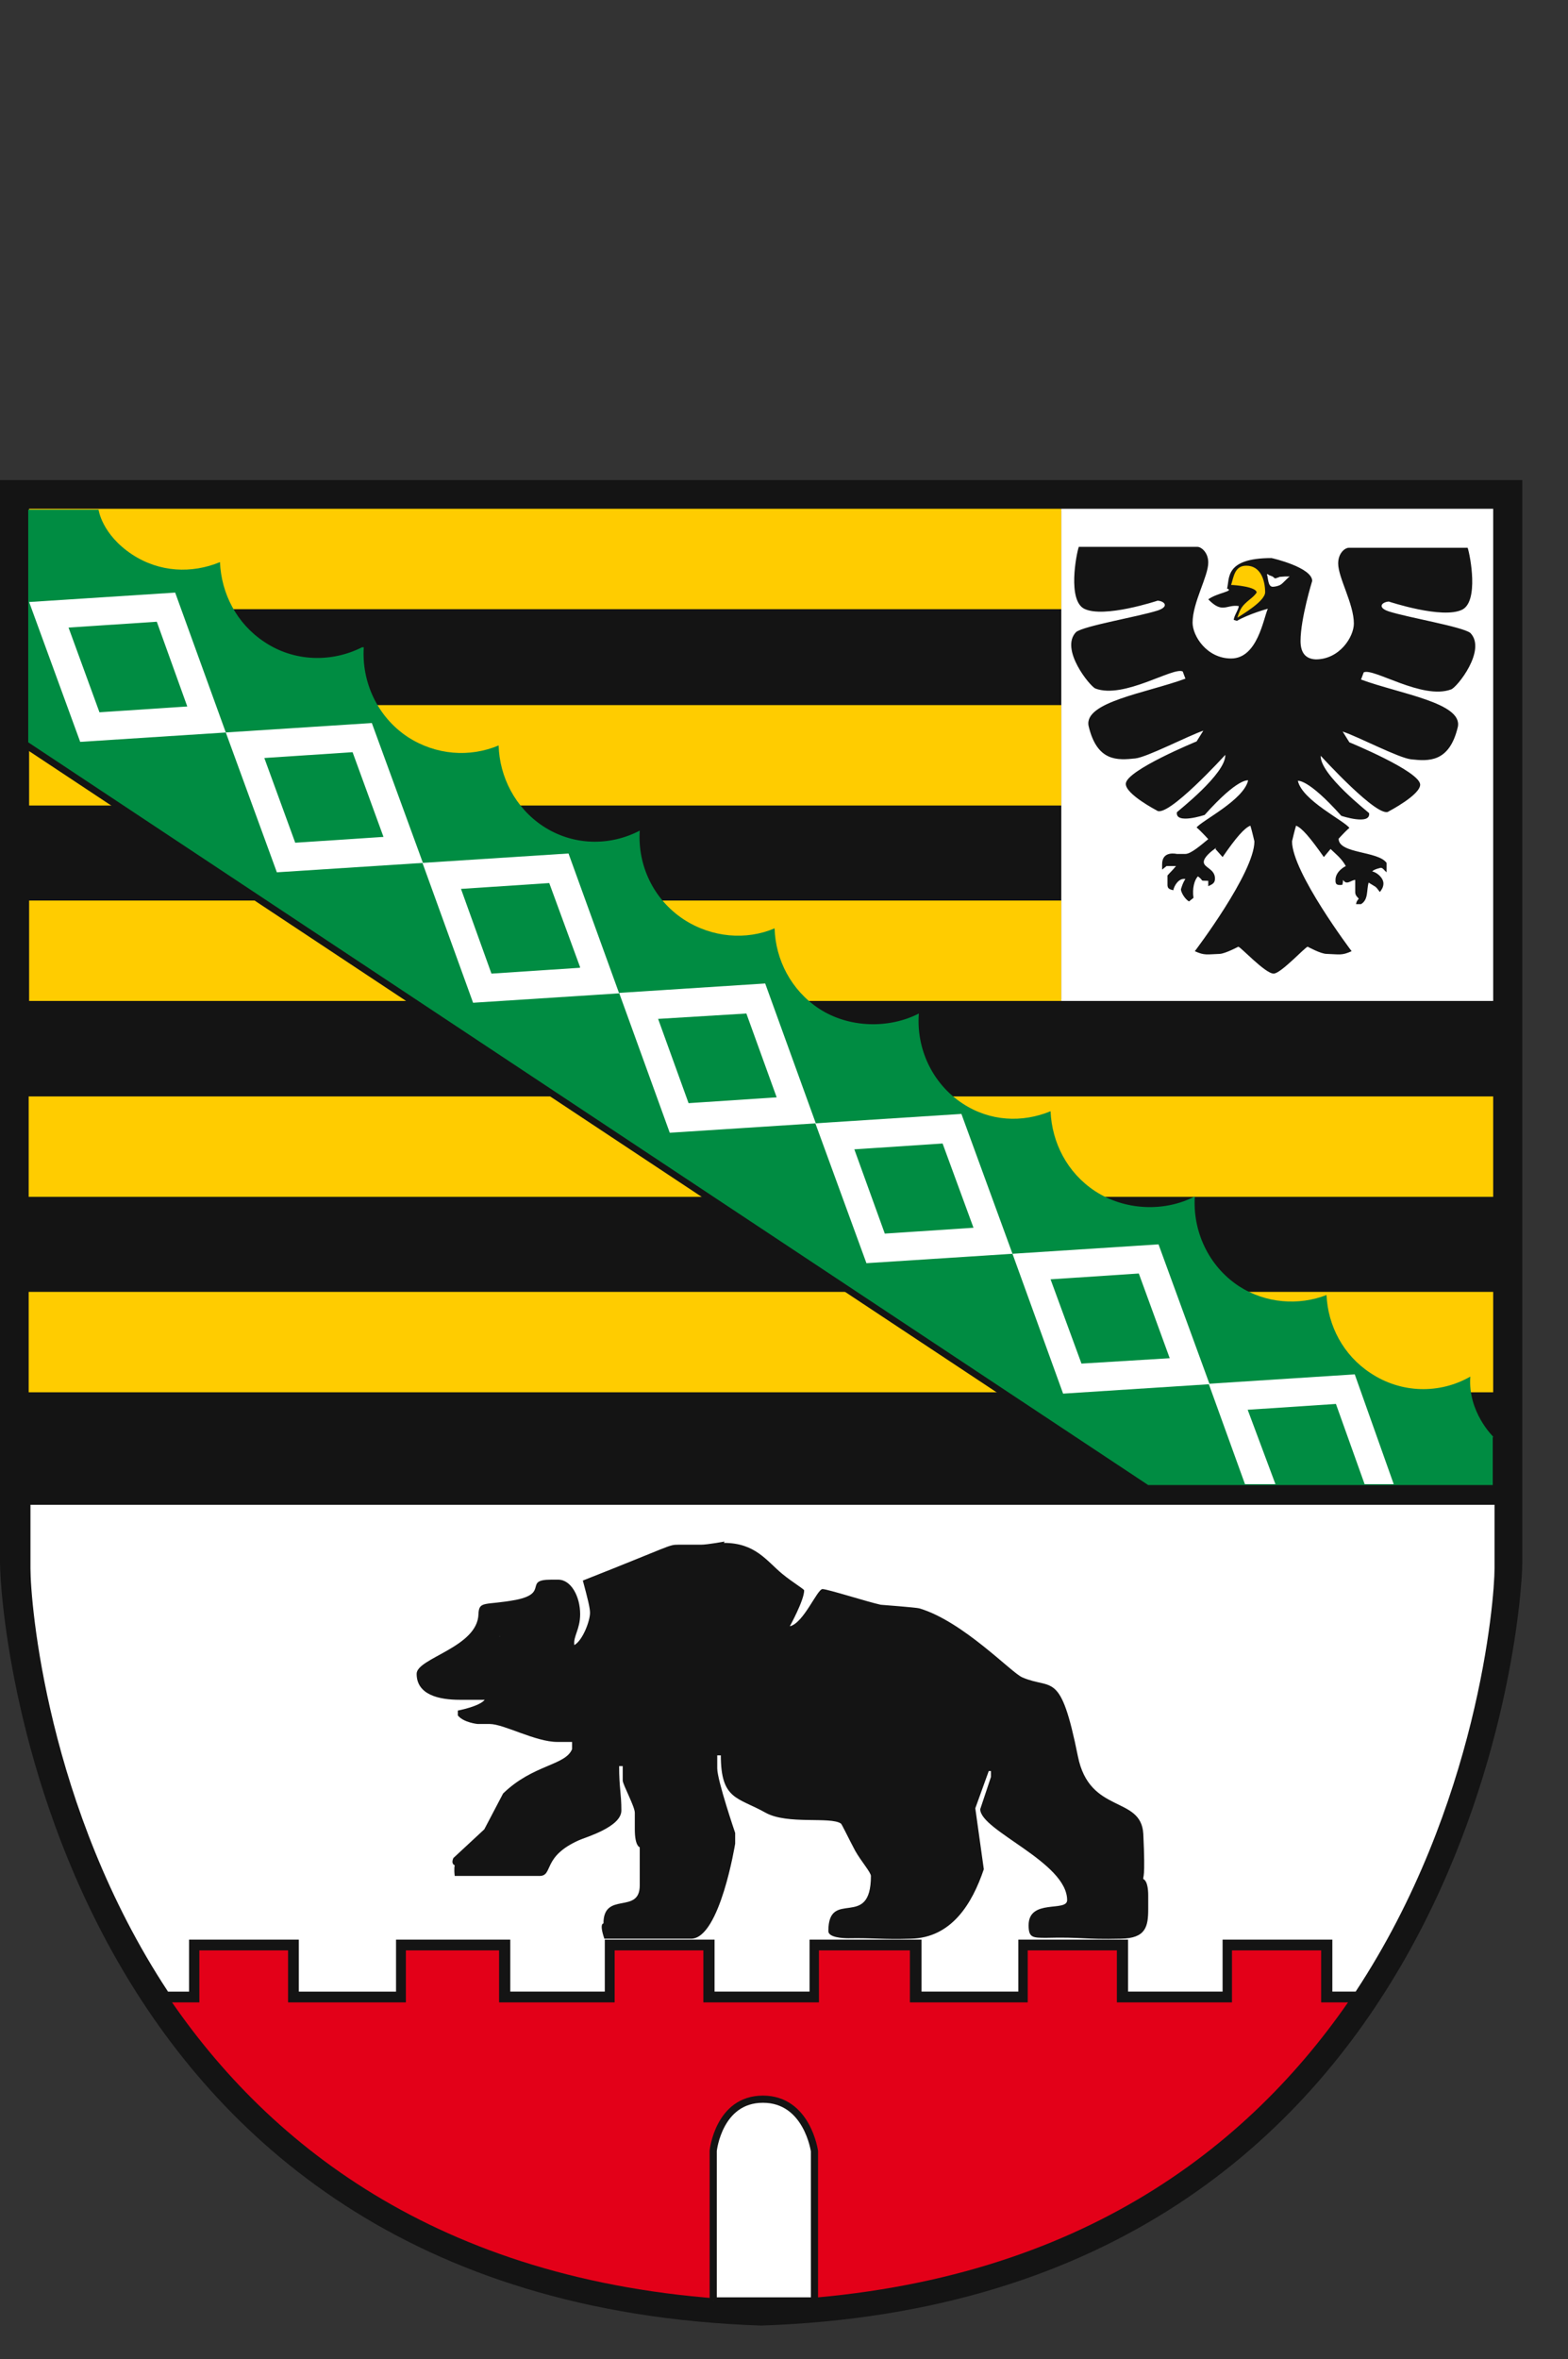
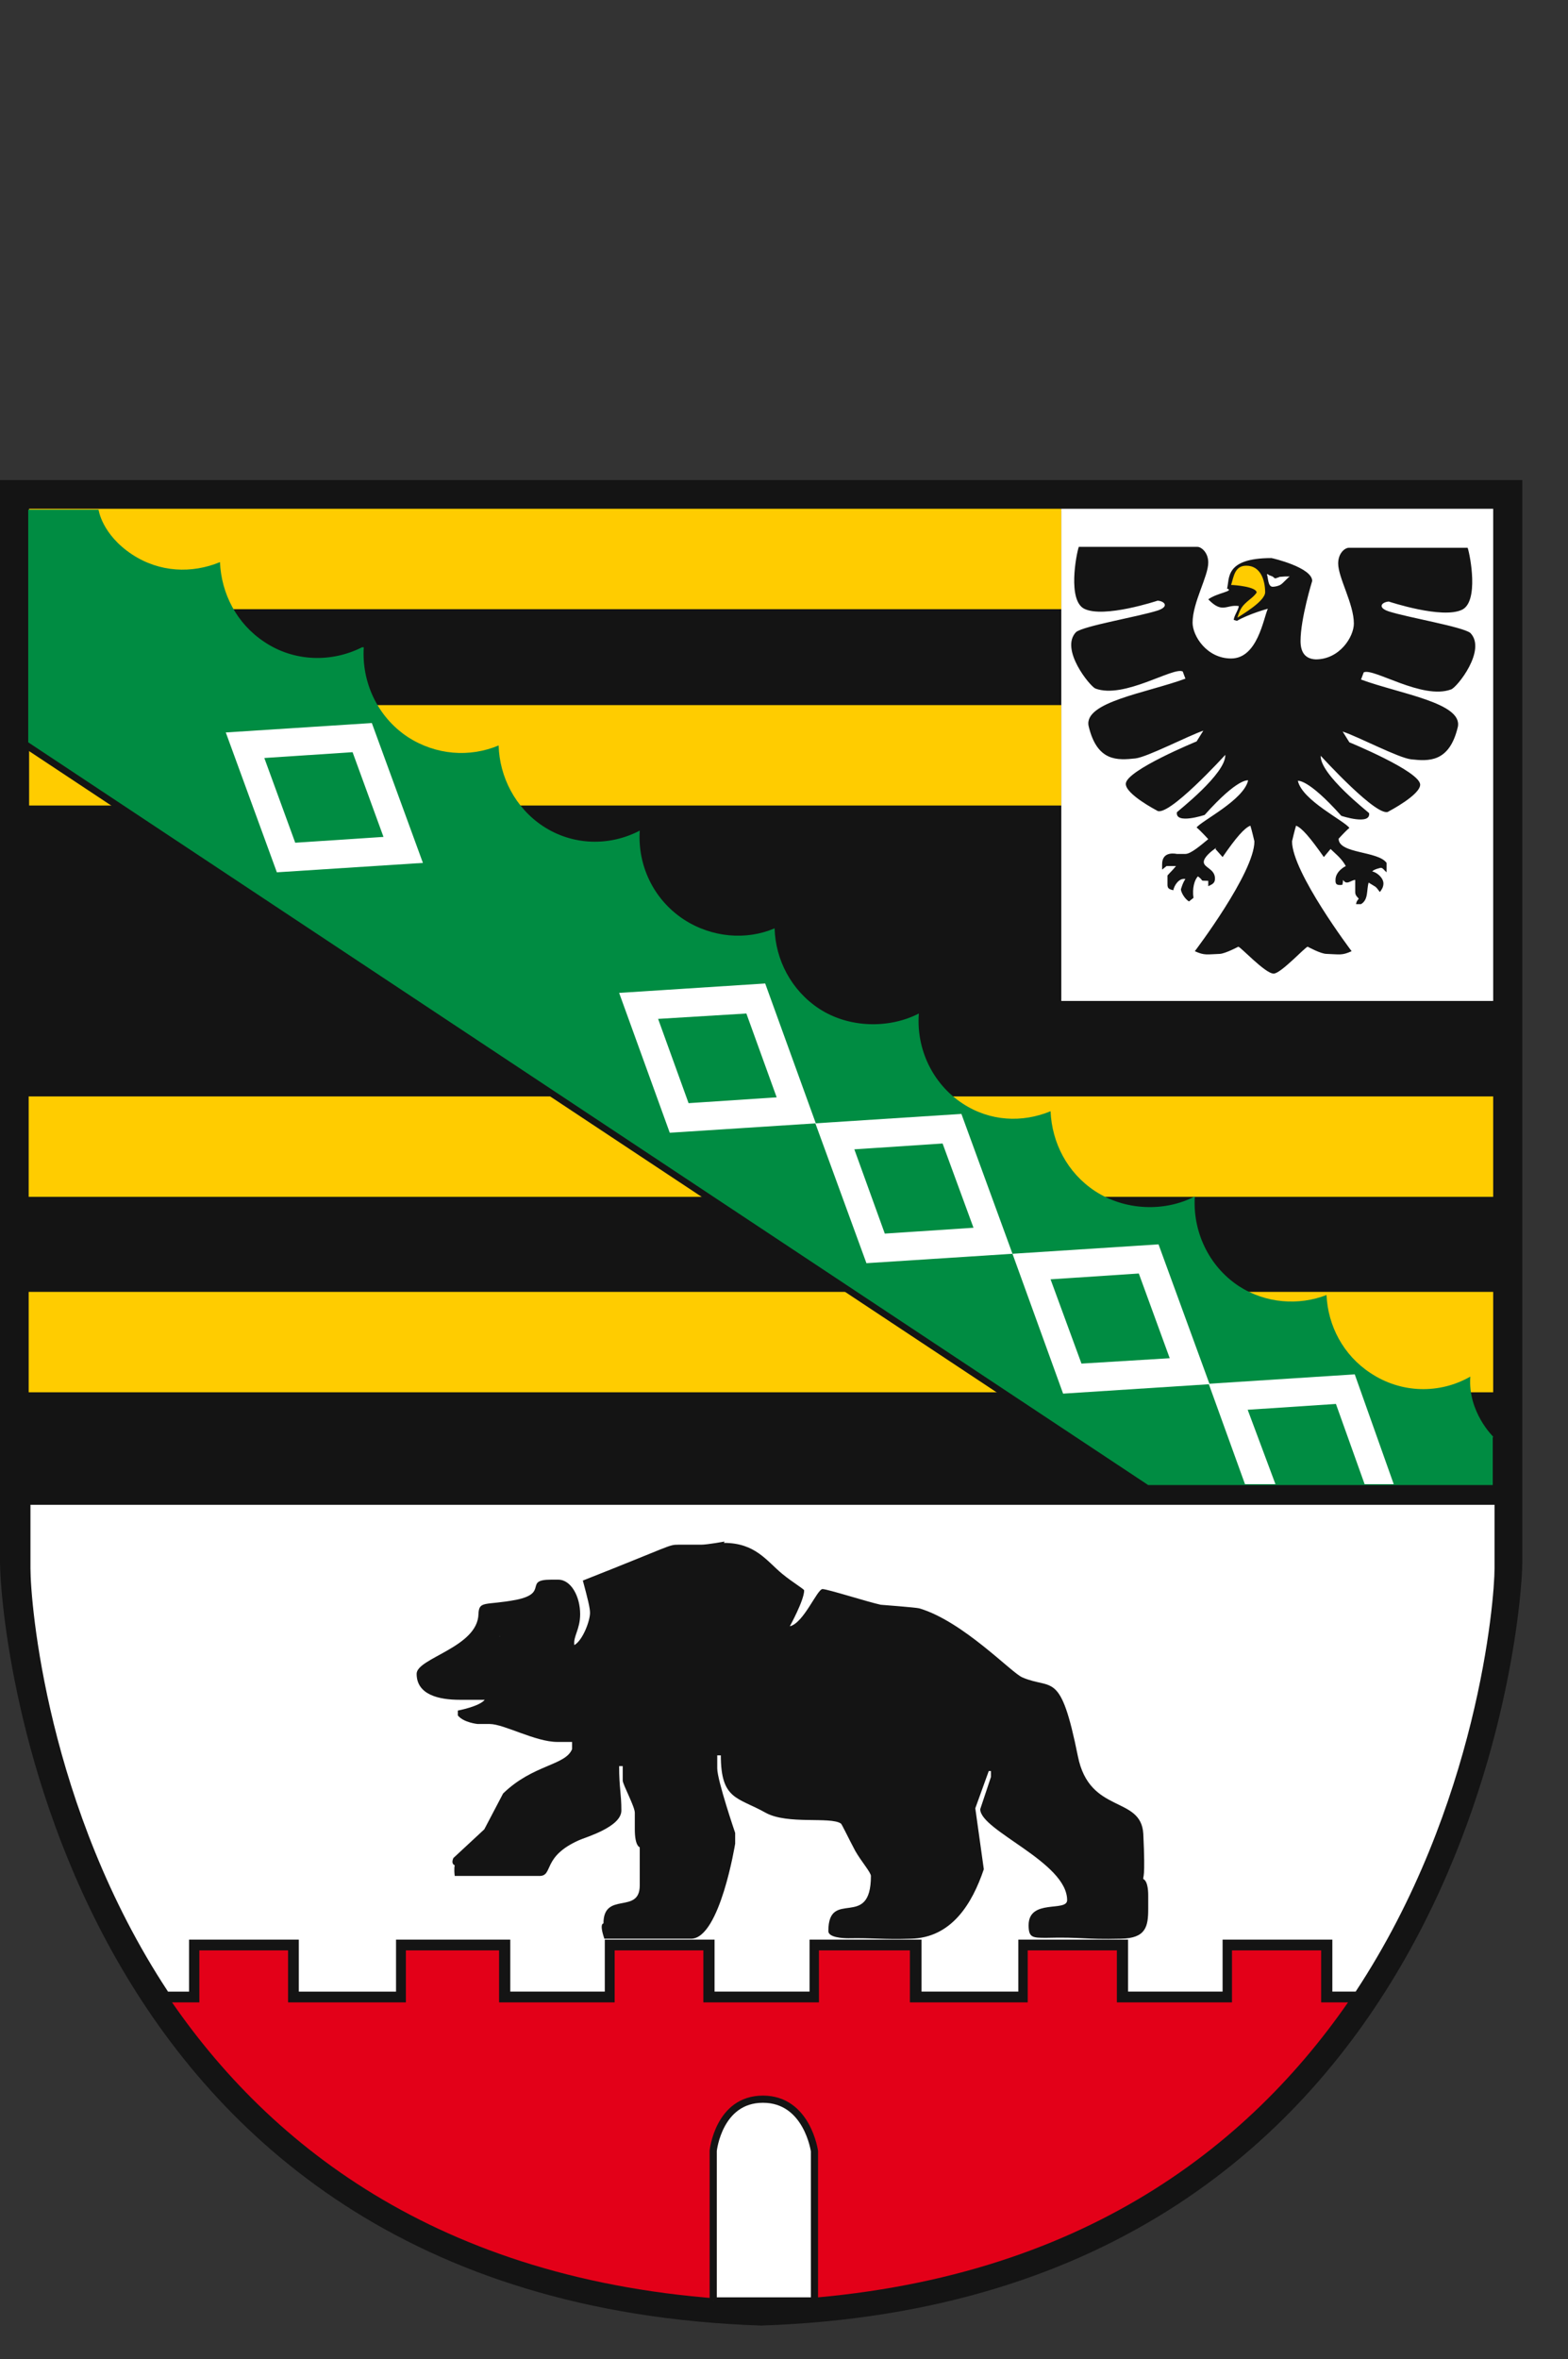
<svg xmlns="http://www.w3.org/2000/svg" viewBox="0 0 35 52.63">
  <rect x="0" y="0" width="35" height="52.63" fill="#333333" stroke="none" />
  <path d="M116.01,10.71h33.98v24.14c0,1.33-1.27,16.5-16.99,17.03-15.73-.53-16.99-15.6-16.99-17.03V10.71Z" style="fill: #141414;" transform="translate(-116.01 0)" />
  <path d="M119.75,44.43h.48v-1.16s2.45,0,2.45,0v1.16h2.17v-.99s0-.17,0-.17h2.55v1.16s2.11,0,2.11,0v-1.16h2.45v1.16h2.12v-1.16h2.5v1.16h2.16v-1.16h2.45v1.16s2.11,0,2.11,0v-.99s0-.17,0-.17h2.45v1.16s.52,0,.52,0c2.73-4.14,3.1-8.73,3.1-9.44v-1.42h-32.68v1.42c0,.76.36,5.33,3.07,9.44Z" style="fill: #fff;" transform="translate(-116.01 0)" />
  <path d="M132.17,34.42c.7,0,.95.4,1.3.69.23.19.49.34.49.37,0,.22-.32.8-.32.8.31-.07.61-.83.73-.83.11,0,1.02.29,1.3.35,0,0,.79.06.86.08.98.29,2.07,1.45,2.3,1.54.67.29.85-.18,1.24,1.76.26,1.3,1.41.87,1.46,1.73.05,1.05-.01.93,0,1.01,0,0,.11.02.11.37v.29c0,.4-.05.66-.61.67-.83.02-.87-.04-1.66-.02-.31,0-.4,0-.4-.28,0-.6.86-.29.86-.56,0-.85-1.94-1.55-1.94-2.03l.24-.72v-.13h-.05l-.3.83.19,1.36c-.26.77-.72,1.53-1.63,1.55-.62.02-.83-.02-1.39-.01-.14,0-.45-.02-.45-.16,0-.97.95-.01.95-1.23,0-.08-.22-.33-.35-.56-.15-.28-.3-.6-.32-.61-.24-.16-1.19.03-1.68-.24-.62-.35-1-.28-1-1.28h-.08v.29c0,.27.4,1.44.4,1.44v.24s-.34,2.11-.98,2.12h-1.94c-.12-.35-.02-.34-.02-.34,0-.73.81-.19.81-.85s0-.81,0-.85c0,0-.11-.02-.11-.4v-.37c0-.14-.27-.63-.27-.72v-.32h-.08c0,.5.05.6.05.99,0,.37-.81.6-.94.66-.84.37-.57.8-.89.8h-1.89c-.02-.17,0-.24,0-.24,0,0-.09-.02-.03-.16l.69-.64.42-.8c.67-.65,1.39-.62,1.54-.99v-.16h-.33c-.49,0-1.19-.4-1.51-.4h-.27s-.31-.03-.44-.19v-.11s.48-.09.6-.24h-.56c-.46,0-.96-.11-.96-.58,0-.35,1.36-.59,1.38-1.33.01-.31.15-.19.84-.32.74-.15.16-.45.78-.45h.16c.29,0,.49.38.49.77,0,.34-.16.5-.13.69.19-.11.35-.54.35-.72,0-.11-.05-.31-.16-.72,1.98-.78,1.91-.8,2.13-.8h.51c.14,0,.52-.07.52-.07ZM127.16,36.5c.08.04.21.11.3.17-.07.03.02.2-.04.17h-.22c-.04-.12,0-.2-.03-.26v-.08ZM126.46,41.44s-.03.06.11,0c0,.09-.05.29-.16.29-.03,0,0-.03-.08,0,.03-.19.06-.18.13-.29ZM126.87,41.46s0,.02.08,0v.08c-.07.06-.09.11-.13.19-.12-.08-.15.11-.15.03,0-.09.11-.3.2-.3ZM129.81,42.8c-.07.17-.03.18-.13.25v-.2c.06-.03.06-.04.13-.05ZM130.19,42.8c-.08.16-.13.27-.24.28.03-.31.12-.28.24-.28ZM135.3,42.8c0,.13.05.15.02.25h-.23l.07-.15c.03-.05,0-.08.14-.1ZM139.38,42.8c0,.09-.03.13-.05.21l-.13.03s0-.11,0-.14c0-.14.09-.08.19-.1ZM139.62,42.8s.06.02.11.05c-.05.06,0,.22-.19.19v-.11s.05-.09.08-.13ZM134.87,42.82h.08c-.03.11-.05.1,0,.19-.03,0-.21.02-.24.03v-.14s.15-.05.16-.08Z" style="fill: #141414;" transform="translate(-116.01 0)" />
  <path d="M119.85,44.67h.61v-1.16h1.98v1.16h2.63v-1.16s2.08,0,2.08,0v1.16h2.58v-1.16h1.98v1.16h2.58v-1.16s2.03,0,2.03,0v1.16h2.63v-1.16s1.99,0,1.99,0v1.16s2.57,0,2.57,0v-1.16h1.99v1.16s.6,0,.6,0c-2.36,3.4-6.35,6.43-13.11,6.66-6.78-.23-10.79-3.26-13.14-6.66Z" style="fill: #e30018;" transform="translate(-116.01 0)" />
  <path d="M149.34,28.82h-32.69v2.24h32.69v-2.24Z" style="fill: #fc0;" transform="translate(-116.01 0)" />
  <path d="M149.34,24.46h-32.69v2.24h32.69v-2.24Z" style="fill: #fc0;" transform="translate(-116.01 0)" />
-   <path d="M139.7,20.09h-23.04v2.24h23.04v-2.24Z" style="fill: #fc0;" transform="translate(-116.01 0)" />
  <path d="M139.7,15.73h-23.04v2.24h23.04v-2.24Z" style="fill: #fc0;" transform="translate(-116.01 0)" />
  <path d="M139.7,11.35h-23.04v2.24h23.04v-2.24Z" style="fill: #fc0;" transform="translate(-116.01 0)" />
  <path d="M141.35,33.11l-24.7-16.36v-.2s25,16.57,25,16.57h-.3Z" style="fill: #141414;" transform="translate(-116.01 0)" />
  <path d="M149.34,32.05s-.57-.55-.51-1.34c-.68.39-1.54.38-2.23-.08-.61-.4-.95-1.06-.98-1.74-.62.24-1.36.19-1.96-.2-.68-.45-1.03-1.23-.98-2-.67.35-1.56.32-2.23-.12-.62-.41-.96-1.08-.99-1.78-.63.26-1.35.23-1.96-.17-.69-.45-1.04-1.24-.98-2.01-.66.34-1.56.33-2.23-.11-.62-.41-.97-1.09-.99-1.79-.63.27-1.4.21-2.03-.2-.68-.45-1.03-1.21-.98-1.98-.67.35-1.49.34-2.16-.1-.62-.41-.97-1.1-.99-1.8-.64.27-1.4.22-2.03-.19-.68-.45-1.03-1.23-.98-2h-.04c-.67.34-1.51.33-2.18-.12-.62-.41-.96-1.08-.99-1.78-.63.26-1.35.23-1.96-.17-.68-.45-.75-1-.75-1h-1.57s0,5.19,0,5.19l25,16.57h7.69v-1.06h0Z" style="fill: #008c42;" transform="translate(-116.01 0)" />
-   <path d="M121.06,16.34l-3.26.21-1.14-3.12,3.26-.21,1.13,3.12ZM120.19,15.76l-.68-1.89-1.97.13.69,1.89,1.97-.13Z" style="fill: #fff;" transform="translate(-116.01 0)" />
  <path d="M125.45,19.25l-3.26.21-1.14-3.12,3.26-.21,1.14,3.12ZM124.57,18.67l-.69-1.89-1.97.13.69,1.89,1.97-.13Z" style="fill: #fff;" transform="translate(-116.01 0)" />
-   <path d="M129.83,22.16l-3.26.21-1.13-3.12,3.26-.21,1.13,3.12ZM128.96,21.58l-.69-1.88-1.97.13.68,1.89,1.97-.13Z" style="fill: #fff;" transform="translate(-116.01 0)" />
  <path d="M134.22,25.06l-3.26.21-1.13-3.12,3.26-.21,1.13,3.12ZM133.35,24.49l-.68-1.88-1.97.12.68,1.88,1.97-.13Z" style="fill: #fff;" transform="translate(-116.01 0)" />
  <path d="M138.61,27.97l-3.26.21-1.14-3.12,3.26-.21,1.14,3.12ZM137.74,27.39l-.69-1.88-1.97.13.68,1.88,1.97-.13Z" style="fill: #fff;" transform="translate(-116.01 0)" />
  <path d="M143,30.88l-3.26.21-1.13-3.12,3.26-.21,1.14,3.12ZM142.12,30.3l-.69-1.89-1.97.13.69,1.88,1.97-.12Z" style="fill: #fff;" transform="translate(-116.01 0)" />
  <path d="M147.12,33.11h-3.32l-.81-2.24,3.26-.21.87,2.45ZM146.47,33.11l-.64-1.79-1.97.13.62,1.66h1.99Z" style="fill: #fff;" transform="translate(-116.01 0)" />
  <path d="M149.34,11.35v10.98h-9.64v-10.98h9.64Z" style="fill: #fff;" transform="translate(-116.01 0)" />
  <path d="M131.93,51.33v-3.35s.12-1.15,1.11-1.15,1.15,1.16,1.15,1.16v3.34h-2.26Z" style="fill: #fff; stroke: #141414; stroke-miterlimit: 3.86; stroke-width: .16px;" transform="translate(-116.01 0)" />
  <path d="M143.16,18.91c-.1.07-.28.21-.28.32,0,.13.25.15.25.37,0,.11-.07.13-.15.17v-.12c-.22-.01-.07.02-.23-.1-.08.08-.13.27-.1.48l-.1.08c-.1-.06-.18-.21-.18-.27,0,0,.04-.15.1-.23-.14-.03-.25.14-.27.25-.09-.02-.13-.04-.13-.12v-.21c.07-.08.11-.11.19-.21-.09,0-.15,0-.21,0l-.1.08v-.12c0-.31.32-.23.33-.23h.19c.12,0,.34-.19.51-.33-.11-.12-.22-.23-.26-.26.11-.15,1.05-.61,1.15-1.05,0,0-.22-.07-.97.77,0,0-.66.22-.62-.06,0-.01,1.1-.86,1.08-1.28,0,0-1.3,1.43-1.53,1.24,0,0-.71-.37-.69-.6.02-.3,1.58-.94,1.58-.94l.15-.24c-.35.12-1.25.59-1.52.62-.39.04-.85.08-1.04-.72-.12-.54,1.29-.74,2.16-1.06l-.06-.16c-.21-.11-1.31.62-1.95.38-.12-.05-.8-.88-.43-1.26.18-.14,1.38-.34,1.82-.48.27-.09.15-.21,0-.22,0,0-1.2.4-1.64.18-.37-.19-.18-1.2-.12-1.38h2.65c.08,0,.24.12.24.35,0,.31-.35.89-.35,1.34,0,.3.32.8.86.8.59,0,.72-.89.82-1.11,0,0-.41.11-.69.27l-.07-.02c0-.09.11-.23.11-.31-.28-.04-.36.18-.68-.15.21-.15.59-.18.42-.24.06-.22-.06-.68.99-.68.02,0,.91.21.91.51,0,0-.26.84-.26,1.34,0,.26.11.4.34.41.53,0,.85-.5.85-.8,0-.44-.35-1.02-.35-1.34,0-.23.15-.35.24-.35h2.65c.06.18.25,1.19-.12,1.38-.44.22-1.64-.18-1.64-.18-.15.01-.27.13,0,.22.44.14,1.64.34,1.82.48.37.38-.3,1.22-.43,1.26-.64.24-1.74-.49-1.95-.38l-.06.16c.87.32,2.28.52,2.16,1.06-.19.8-.66.76-1.04.72-.28-.03-1.17-.5-1.53-.62l.15.24s1.56.64,1.58.94c.01.23-.7.6-.7.6-.22.19-1.52-1.24-1.52-1.24-.02.42,1.08,1.27,1.08,1.28.04.28-.62.06-.62.06-.75-.84-.97-.78-.97-.78.1.44,1.04.89,1.15,1.05-.04.03-.13.12-.24.24,0,.34.88.27,1.07.54v.21c-.06-.05-.08-.1-.13-.1,0,0-.15.03-.19.08.1.02.25.14.25.27,0,.08-.04.14-.08.19-.11-.15-.08-.1-.25-.21-.05.16,0,.38-.17.48h-.11s0-.06.06-.12c-.03-.04-.08-.07-.08-.15v-.27c-.09,0-.19.13-.27,0-.01.11-.02.11-.02.11-.15.02-.15-.04-.15-.11,0-.2.23-.31.23-.31-.1-.18-.25-.29-.34-.38l-.15.18c-.31-.44-.49-.65-.62-.7-.03.09-.09.35-.09.35,0,.69,1.33,2.45,1.33,2.45-.22.1-.27.07-.56.06-.13,0-.42-.16-.42-.16-.05,0-.6.6-.76.6-.19,0-.74-.6-.79-.6,0,0-.28.15-.41.16-.29.01-.34.04-.56-.06,0,0,1.33-1.75,1.33-2.45,0,0-.06-.26-.09-.35-.13.05-.31.25-.62.7l-.16-.18Z" style="fill: #141414;" transform="translate(-116.01 0)" />
  <path d="M144.25,13.21c0,.2-.5.49-.62.57.07-.22.11-.27.28-.41.05-.04.11-.09.15-.15,0-.13-.49-.17-.57-.17.06-.19.08-.43.34-.43.31,0,.42.31.42.6Z" style="fill: #fc0;" transform="translate(-116.01 0)" />
  <path d="M144.56,12.88c-.05,0-.08.05-.12,0-.04-.04-.09-.03-.13-.07h-.02c.03.09.02.28.13.28.05,0,.14-.02.18-.05.05-.03.14-.14.2-.18h-.1s-.14.01-.14.01Z" style="fill: #fff;" transform="translate(-116.01 0)" />
</svg>